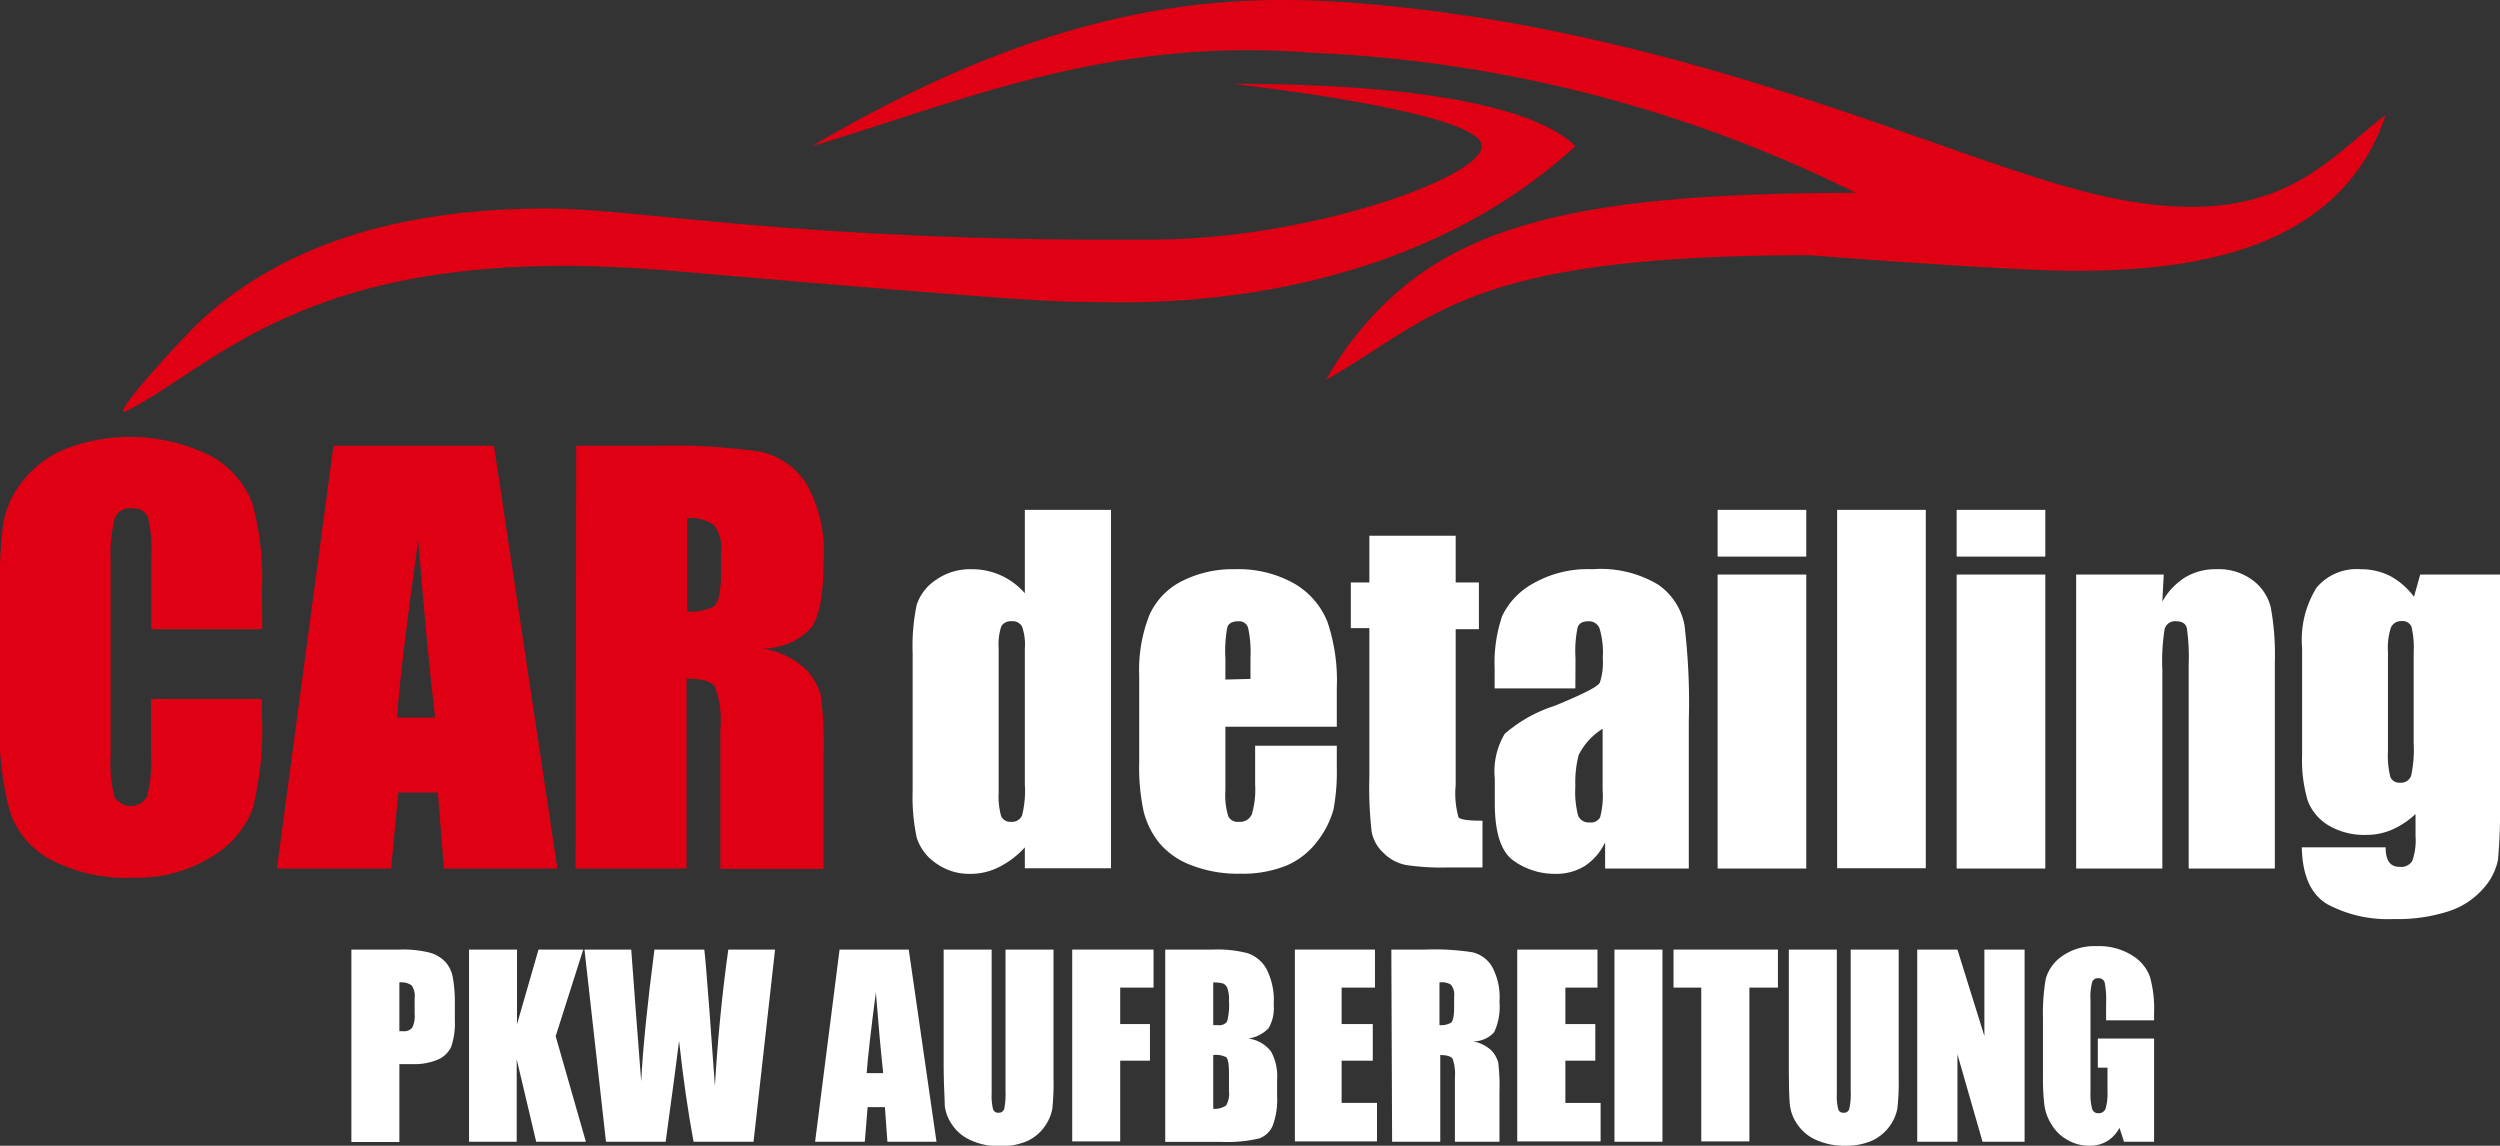
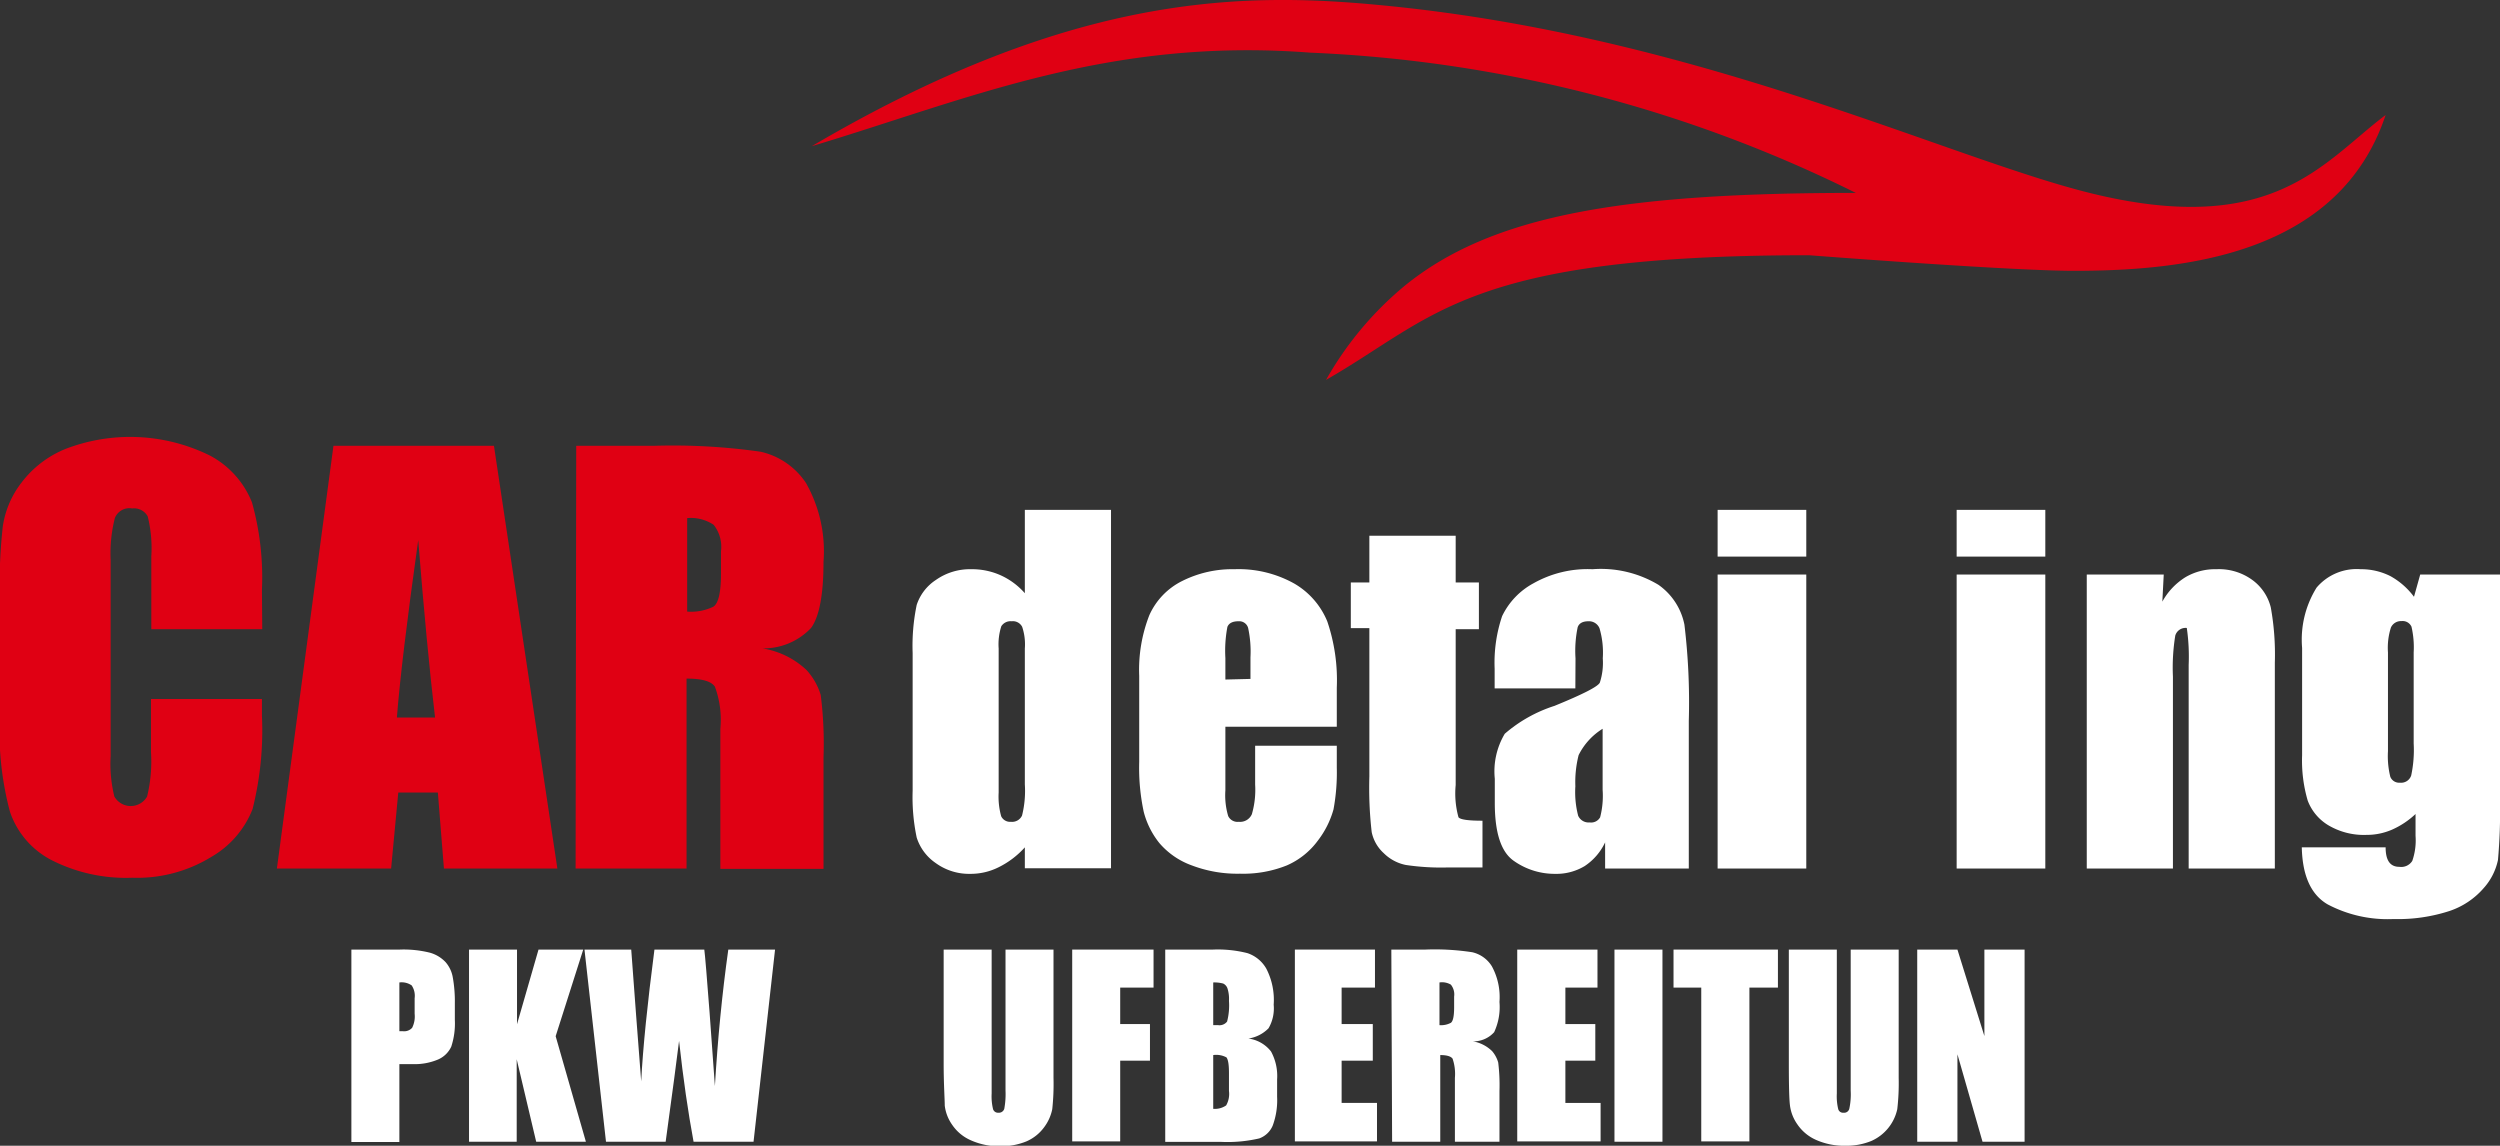
<svg xmlns="http://www.w3.org/2000/svg" id="Ebene_2" data-name="Ebene 2" viewBox="0 0 160.44 73.53">
  <rect x="0" y="0" width="160.44" height="73.53" fill="#333333" stroke="none" />
  <defs>
    <style>.cls-1{fill:#e00013;}.cls-2{fill:#fff;}</style>
  </defs>
  <title>Logo_weiss</title>
-   <path class="cls-1" d="M78,47c6-3,12-11,35-9s25,2,27,2,19,1,31-10c-2-2-8-4-22-4,0,0,16,1.76,16,4,0,2-10.95,5.94-21,6-23.09.15-33-2-39-2-11,0-17.7,3.15-22,7C81.55,42.3,76.74,47.63,78,47Z" transform="translate(-69.9 -20.62)" />
  <path class="cls-1" d="M155,45c7-4,9-8,31-8,0,0,12.88,1,17,1,7,0,17-1,20-10-4,3-7.19,7.93-19,5-9.21-2.29-25-10-45-12-9-.9-20-1-37,9,10-3,19-7,32-6a86.79,86.79,0,0,1,35,9c-15,0-23.42,1.43-29,6A21.62,21.62,0,0,0,155,45Z" transform="translate(-69.9 -20.62)" />
  <path class="cls-1" d="M86.73,61H79.61V56.33a8.46,8.46,0,0,0-.23-2.57,1,1,0,0,0-1-.51,1,1,0,0,0-1.11.62A9.22,9.22,0,0,0,77,56.55v12.6a8.71,8.71,0,0,0,.24,2.59,1.21,1.21,0,0,0,2.1,0,9.47,9.47,0,0,0,.25-2.84V65.48h7.12v1.06a20.75,20.75,0,0,1-.6,6,6.12,6.12,0,0,1-2.66,3.08,9.1,9.1,0,0,1-5.06,1.33,10.55,10.55,0,0,1-5.16-1.12,5.47,5.47,0,0,1-2.69-3.11,20.23,20.23,0,0,1-.66-6V58.8a34.15,34.15,0,0,1,.2-4.4,6,6,0,0,1,1.21-2.82,6.69,6.69,0,0,1,2.79-2.14,11.55,11.55,0,0,1,9.3.42,5.86,5.86,0,0,1,2.69,3,17.86,17.86,0,0,1,.64,5.6Z" transform="translate(-69.9 -20.62)" />
  <path class="cls-1" d="M101.6,49.23l4.07,27.13H98.39L98,71.48H95.46L95,76.36H87.67L91.3,49.23ZM97.82,66.67q-.54-4.61-1.08-11.39-1.09,7.78-1.37,11.39Z" transform="translate(-69.9 -20.62)" />
  <path class="cls-1" d="M106.88,49.23h5a39.87,39.87,0,0,1,6.83.38,4.74,4.74,0,0,1,2.91,2,8.89,8.89,0,0,1,1.13,5.06c0,2.11-.27,3.53-.8,4.25a4.19,4.19,0,0,1-3.13,1.31,5.37,5.37,0,0,1,2.84,1.39,4.15,4.15,0,0,1,.91,1.6,24.69,24.69,0,0,1,.18,4v7.16h-6.62v-9a6.11,6.11,0,0,0-.35-2.69c-.23-.35-.83-.52-1.82-.52V76.36h-7.12ZM114,53.87v6a3.28,3.28,0,0,0,1.69-.32c.32-.22.48-.93.48-2.12V56a2.27,2.27,0,0,0-.47-1.7A2.64,2.64,0,0,0,114,53.87Z" transform="translate(-69.9 -20.62)" />
  <path class="cls-2" d="M141.2,53.34v23h-5.53V75A5.57,5.57,0,0,1,134,76.27a4,4,0,0,1-1.83.43,3.64,3.64,0,0,1-2.23-.7,3.12,3.12,0,0,1-1.21-1.63,12.51,12.51,0,0,1-.26-3V62.53a12.88,12.88,0,0,1,.26-3.09,3.05,3.05,0,0,1,1.23-1.6,3.8,3.8,0,0,1,2.28-.69,4.49,4.49,0,0,1,1.88.39,4.57,4.57,0,0,1,1.55,1.15V53.34Zm-5.53,8.9a3.56,3.56,0,0,0-.17-1.39.67.67,0,0,0-.68-.36.7.7,0,0,0-.66.32,3.81,3.81,0,0,0-.17,1.43v9.24a4.74,4.74,0,0,0,.16,1.52.63.63,0,0,0,.63.36.7.7,0,0,0,.71-.4,6.52,6.52,0,0,0,.18-2Z" transform="translate(-69.9 -20.62)" />
  <path class="cls-2" d="M155.69,67.26h-7.15v4.08a4.67,4.67,0,0,0,.18,1.65.66.66,0,0,0,.68.37.82.82,0,0,0,.84-.49,5.63,5.63,0,0,0,.21-1.9V68.48h5.24v1.4a13,13,0,0,1-.21,2.68,5.84,5.84,0,0,1-1,2,4.9,4.9,0,0,1-2,1.6,7.5,7.5,0,0,1-3,.53,8.2,8.2,0,0,1-3.09-.53,4.94,4.94,0,0,1-2.09-1.44,5.31,5.31,0,0,1-1-2,13.51,13.51,0,0,1-.29-3.2V64a9.63,9.63,0,0,1,.65-3.9,4.5,4.5,0,0,1,2.1-2.19,7.18,7.18,0,0,1,3.37-.76,7.31,7.31,0,0,1,3.83.92,5,5,0,0,1,2.12,2.43,11.72,11.72,0,0,1,.61,4.26Zm-5.54-3.07V62.81a7.19,7.19,0,0,0-.15-1.89.59.59,0,0,0-.61-.43c-.39,0-.62.12-.72.36a8.16,8.16,0,0,0-.13,2v1.38Z" transform="translate(-69.9 -20.62)" />
  <path class="cls-2" d="M163.32,55v3h1.49v3h-1.49V71a5.72,5.72,0,0,0,.18,2.07c.12.15.64.22,1.54.22v3h-2.23a15.27,15.27,0,0,1-2.69-.16,2.79,2.79,0,0,1-1.42-.76,2.51,2.51,0,0,1-.77-1.35,25,25,0,0,1-.15-3.57V60.93h-1.19V58h1.19V55Z" transform="translate(-69.9 -20.62)" />
  <path class="cls-2" d="M171,64.8h-5.18V63.54a9.36,9.36,0,0,1,.48-3.38,4.71,4.71,0,0,1,2-2.1,7.08,7.08,0,0,1,3.8-.91,7.17,7.17,0,0,1,4.23,1A4.09,4.09,0,0,1,178,60.71a41.78,41.78,0,0,1,.28,6.18v9.47h-5.37V74.68a3.72,3.72,0,0,1-1.31,1.52,3.52,3.52,0,0,1-1.9.5,4.54,4.54,0,0,1-2.66-.84c-.81-.57-1.21-1.8-1.21-3.71V70.6a4.71,4.71,0,0,1,.64-2.89,9.12,9.12,0,0,1,3.19-1.79c1.81-.74,2.78-1.23,2.91-1.49a4.09,4.09,0,0,0,.19-1.56,5.53,5.53,0,0,0-.21-1.93.73.73,0,0,0-.71-.45c-.37,0-.6.13-.69.38a7.4,7.4,0,0,0-.14,2Zm1.75,2.59a4.18,4.18,0,0,0-1.54,1.69,7.06,7.06,0,0,0-.21,2,6,6,0,0,0,.18,1.89.73.73,0,0,0,.74.43.66.66,0,0,0,.67-.33,5.46,5.46,0,0,0,.16-1.76Z" transform="translate(-69.9 -20.62)" />
  <path class="cls-2" d="M185.82,53.34v3h-5.69v-3Zm0,4.15V76.36h-5.69V57.49Z" transform="translate(-69.9 -20.62)" />
-   <path class="cls-2" d="M193.49,53.34v23H187.8v-23Z" transform="translate(-69.9 -20.62)" />
  <path class="cls-2" d="M201.16,53.34v3h-5.69v-3Zm0,4.15V76.36h-5.69V57.49Z" transform="translate(-69.9 -20.62)" />
-   <path class="cls-2" d="M208.76,57.49l-.09,1.74a4.27,4.27,0,0,1,1.47-1.56,3.75,3.75,0,0,1,2-.52,3.64,3.64,0,0,1,2.32.7,3.1,3.1,0,0,1,1.17,1.75,17,17,0,0,1,.26,3.54V76.36h-5.53V63.29a12.84,12.84,0,0,0-.12-2.37c-.08-.29-.31-.43-.68-.43a.69.69,0,0,0-.74.49,12.9,12.9,0,0,0-.15,2.63V76.36h-5.53V57.49Z" transform="translate(-69.9 -20.62)" />
+   <path class="cls-2" d="M208.76,57.49l-.09,1.74a4.27,4.27,0,0,1,1.47-1.56,3.75,3.75,0,0,1,2-.52,3.64,3.64,0,0,1,2.32.7,3.1,3.1,0,0,1,1.17,1.75,17,17,0,0,1,.26,3.54V76.36h-5.53V63.29a12.84,12.84,0,0,0-.12-2.37a.69.69,0,0,0-.74.49,12.9,12.9,0,0,0-.15,2.63V76.36h-5.53V57.49Z" transform="translate(-69.9 -20.62)" />
  <path class="cls-2" d="M230.34,57.49V72a35.24,35.24,0,0,1-.13,3.81,3.9,3.9,0,0,1-.93,1.82,5,5,0,0,1-2.2,1.46,10.67,10.67,0,0,1-3.57.51,8.24,8.24,0,0,1-4.23-.94c-1.07-.62-1.62-1.84-1.66-3.66H223c0,.84.29,1.25.88,1.25a.84.84,0,0,0,.83-.38,4,4,0,0,0,.21-1.61V72.86a5.35,5.35,0,0,1-1.5,1,4.06,4.06,0,0,1-1.65.34,4.47,4.47,0,0,1-2.45-.62A3.14,3.14,0,0,1,218,72a9.12,9.12,0,0,1-.36-2.9V62.2a6.32,6.32,0,0,1,.93-3.87,3.37,3.37,0,0,1,2.83-1.18,4.15,4.15,0,0,1,1.9.44,4.72,4.72,0,0,1,1.52,1.33l.4-1.43Zm-5.54,5a5.87,5.87,0,0,0-.14-1.65.62.62,0,0,0-.64-.36.71.71,0,0,0-.68.41,4.3,4.3,0,0,0-.19,1.6v6.34a5.52,5.52,0,0,0,.15,1.64.61.61,0,0,0,.62.38.68.68,0,0,0,.72-.46,7.8,7.8,0,0,0,.16-2.06Z" transform="translate(-69.9 -20.62)" />
  <path class="cls-2" d="M92.45,81.56h3.1a7,7,0,0,1,1.94.2,2.2,2.2,0,0,1,1,.6,2,2,0,0,1,.46.94A8.7,8.7,0,0,1,99.09,85v1.07a4.77,4.77,0,0,1-.23,1.72,1.66,1.66,0,0,1-.86.83,3.86,3.86,0,0,1-1.64.29h-.83v5H92.45Zm3.08,2.11V86.8h.23a.69.69,0,0,0,.59-.22,1.63,1.63,0,0,0,.16-.9v-1a1.19,1.19,0,0,0-.19-.82A1.13,1.13,0,0,0,95.53,83.67Z" transform="translate(-69.9 -20.62)" />
  <path class="cls-2" d="M107.33,81.56l-1.77,5.56,1.94,6.77h-3.19l-1.25-5.29v5.29H100V81.56h3.08v4.79l1.38-4.79Z" transform="translate(-69.9 -20.62)" />
  <path class="cls-2" d="M119.64,81.56l-1.38,12.33h-3.85c-.35-1.9-.66-4-.93-6.47-.12,1-.41,3.19-.86,6.47h-3.83l-1.38-12.33h3l.32,4.3.32,4.16c.11-2.15.4-5,.85-8.46h3.2c.05.36.16,1.71.34,4.06l.34,4.7c.18-3,.46-5.91.86-8.76Z" transform="translate(-69.9 -20.62)" />
-   <path class="cls-2" d="M128.22,81.56,130,93.89h-3.15l-.16-2.22h-1.11l-.18,2.22h-3.19l1.57-12.33Zm-1.64,7.93c-.15-1.4-.31-3.13-.47-5.18-.31,2.36-.51,4.08-.59,5.18Z" transform="translate(-69.9 -20.62)" />
  <path class="cls-2" d="M137.51,81.56V89.8a15.09,15.09,0,0,1-.08,2,2.88,2.88,0,0,1-.52,1.16,2.77,2.77,0,0,1-1.14.91,4.25,4.25,0,0,1-1.67.31,4.4,4.4,0,0,1-1.87-.37,2.79,2.79,0,0,1-1.22-1,2.68,2.68,0,0,1-.48-1.24c0-.43-.07-1.35-.07-2.74V81.56h3.08V90.8a3.48,3.48,0,0,0,.09,1,.33.33,0,0,0,.34.23.36.36,0,0,0,.38-.25,5.18,5.18,0,0,0,.08-1.17V81.56Z" transform="translate(-69.9 -20.62)" />
  <path class="cls-2" d="M138.71,81.56h5.22V84h-2.14v2.34h1.91v2.35h-1.91v5.18h-3.08Z" transform="translate(-69.9 -20.62)" />
  <path class="cls-2" d="M144.68,81.56h3.07a7.73,7.73,0,0,1,2.21.23,2.19,2.19,0,0,1,1.21,1,4.38,4.38,0,0,1,.47,2.31,2.53,2.53,0,0,1-.33,1.51,2.28,2.28,0,0,1-1.29.66,2.2,2.2,0,0,1,1.45.83,3.28,3.28,0,0,1,.39,1.79V91a4.71,4.71,0,0,1-.28,1.85,1.48,1.48,0,0,1-.87.83,9,9,0,0,1-2.47.22h-3.56Zm3.08,2.11v2.74h.31a.62.62,0,0,0,.58-.23,4.12,4.12,0,0,0,.12-1.33,2.17,2.17,0,0,0-.1-.81.54.54,0,0,0-.27-.3A2.2,2.2,0,0,0,147.76,83.67Zm0,4.66v3.45a1.27,1.27,0,0,0,.83-.22,1.49,1.49,0,0,0,.18-.93V89.48c0-.53-.05-.85-.16-1A1.38,1.38,0,0,0,147.76,88.33Z" transform="translate(-69.9 -20.62)" />
  <path class="cls-2" d="M153,81.56h5.14V84H156v2.34H158v2.35H156v2.71h2.27v2.47H153Z" transform="translate(-69.9 -20.62)" />
  <path class="cls-2" d="M159.19,81.56h2.19a15.84,15.84,0,0,1,3,.17,2,2,0,0,1,1.26.9,4.12,4.12,0,0,1,.49,2.29,3.84,3.84,0,0,1-.34,1.94,1.78,1.78,0,0,1-1.36.59,2.33,2.33,0,0,1,1.23.63,1.94,1.94,0,0,1,.39.73,12,12,0,0,1,.08,1.83v3.25h-2.86v-4.1a3,3,0,0,0-.15-1.23c-.11-.15-.37-.23-.79-.23v5.56h-3.09Zm3.09,2.11v2.74a1.33,1.33,0,0,0,.73-.15q.21-.15.21-1v-.68a1,1,0,0,0-.21-.77A1.11,1.11,0,0,0,162.28,83.67Z" transform="translate(-69.9 -20.62)" />
  <path class="cls-2" d="M167.27,81.56h5.15V84h-2.06v2.34h1.92v2.35h-1.92v2.71h2.26v2.47h-5.35Z" transform="translate(-69.9 -20.62)" />
  <path class="cls-2" d="M176.59,81.56V93.89h-3.08V81.56Z" transform="translate(-69.9 -20.62)" />
  <path class="cls-2" d="M184,81.56V84h-1.83v9.87h-3.09V84H177.3V81.56Z" transform="translate(-69.9 -20.62)" />
  <path class="cls-2" d="M191.75,81.56V89.8a14.6,14.6,0,0,1-.09,2A2.9,2.9,0,0,1,190,93.84a4.2,4.2,0,0,1-1.66.31,4.44,4.44,0,0,1-1.88-.37,2.82,2.82,0,0,1-1.21-1,2.68,2.68,0,0,1-.48-1.24c-.05-.43-.07-1.35-.07-2.74V81.56h3.08V90.8a3.48,3.48,0,0,0,.09,1,.32.32,0,0,0,.34.23.34.34,0,0,0,.37-.25,4.44,4.44,0,0,0,.09-1.17V81.56Z" transform="translate(-69.9 -20.62)" />
  <path class="cls-2" d="M199.83,81.56V93.89h-2.7l-1.61-5.61v5.61h-2.58V81.56h2.58l1.73,5.55V81.56Z" transform="translate(-69.9 -20.62)" />
-   <path class="cls-2" d="M208.14,86.1h-3.08V85a5.67,5.67,0,0,0-.09-1.33.39.39,0,0,0-.42-.27.37.37,0,0,0-.38.23,3.76,3.76,0,0,0-.11,1.18V90.7a3.57,3.57,0,0,0,.11,1.1.39.39,0,0,0,.41.26.45.45,0,0,0,.45-.3,3.63,3.63,0,0,0,.12-1.16V89.14h-.62V87.27h3.61v6.62h-1.93l-.29-.89a2.23,2.23,0,0,1-.8.86,2.16,2.16,0,0,1-1.13.29,2.76,2.76,0,0,1-1.45-.4,2.69,2.69,0,0,1-1-1,3.06,3.06,0,0,1-.44-1.21,14.9,14.9,0,0,1-.09-1.91V86a13,13,0,0,1,.18-2.57A2.65,2.65,0,0,1,202.21,82a3.62,3.62,0,0,1,2.25-.66,4,4,0,0,1,2.25.58,2.69,2.69,0,0,1,1.16,1.37,7.57,7.57,0,0,1,.27,2.31Z" transform="translate(-69.9 -20.62)" />
</svg>